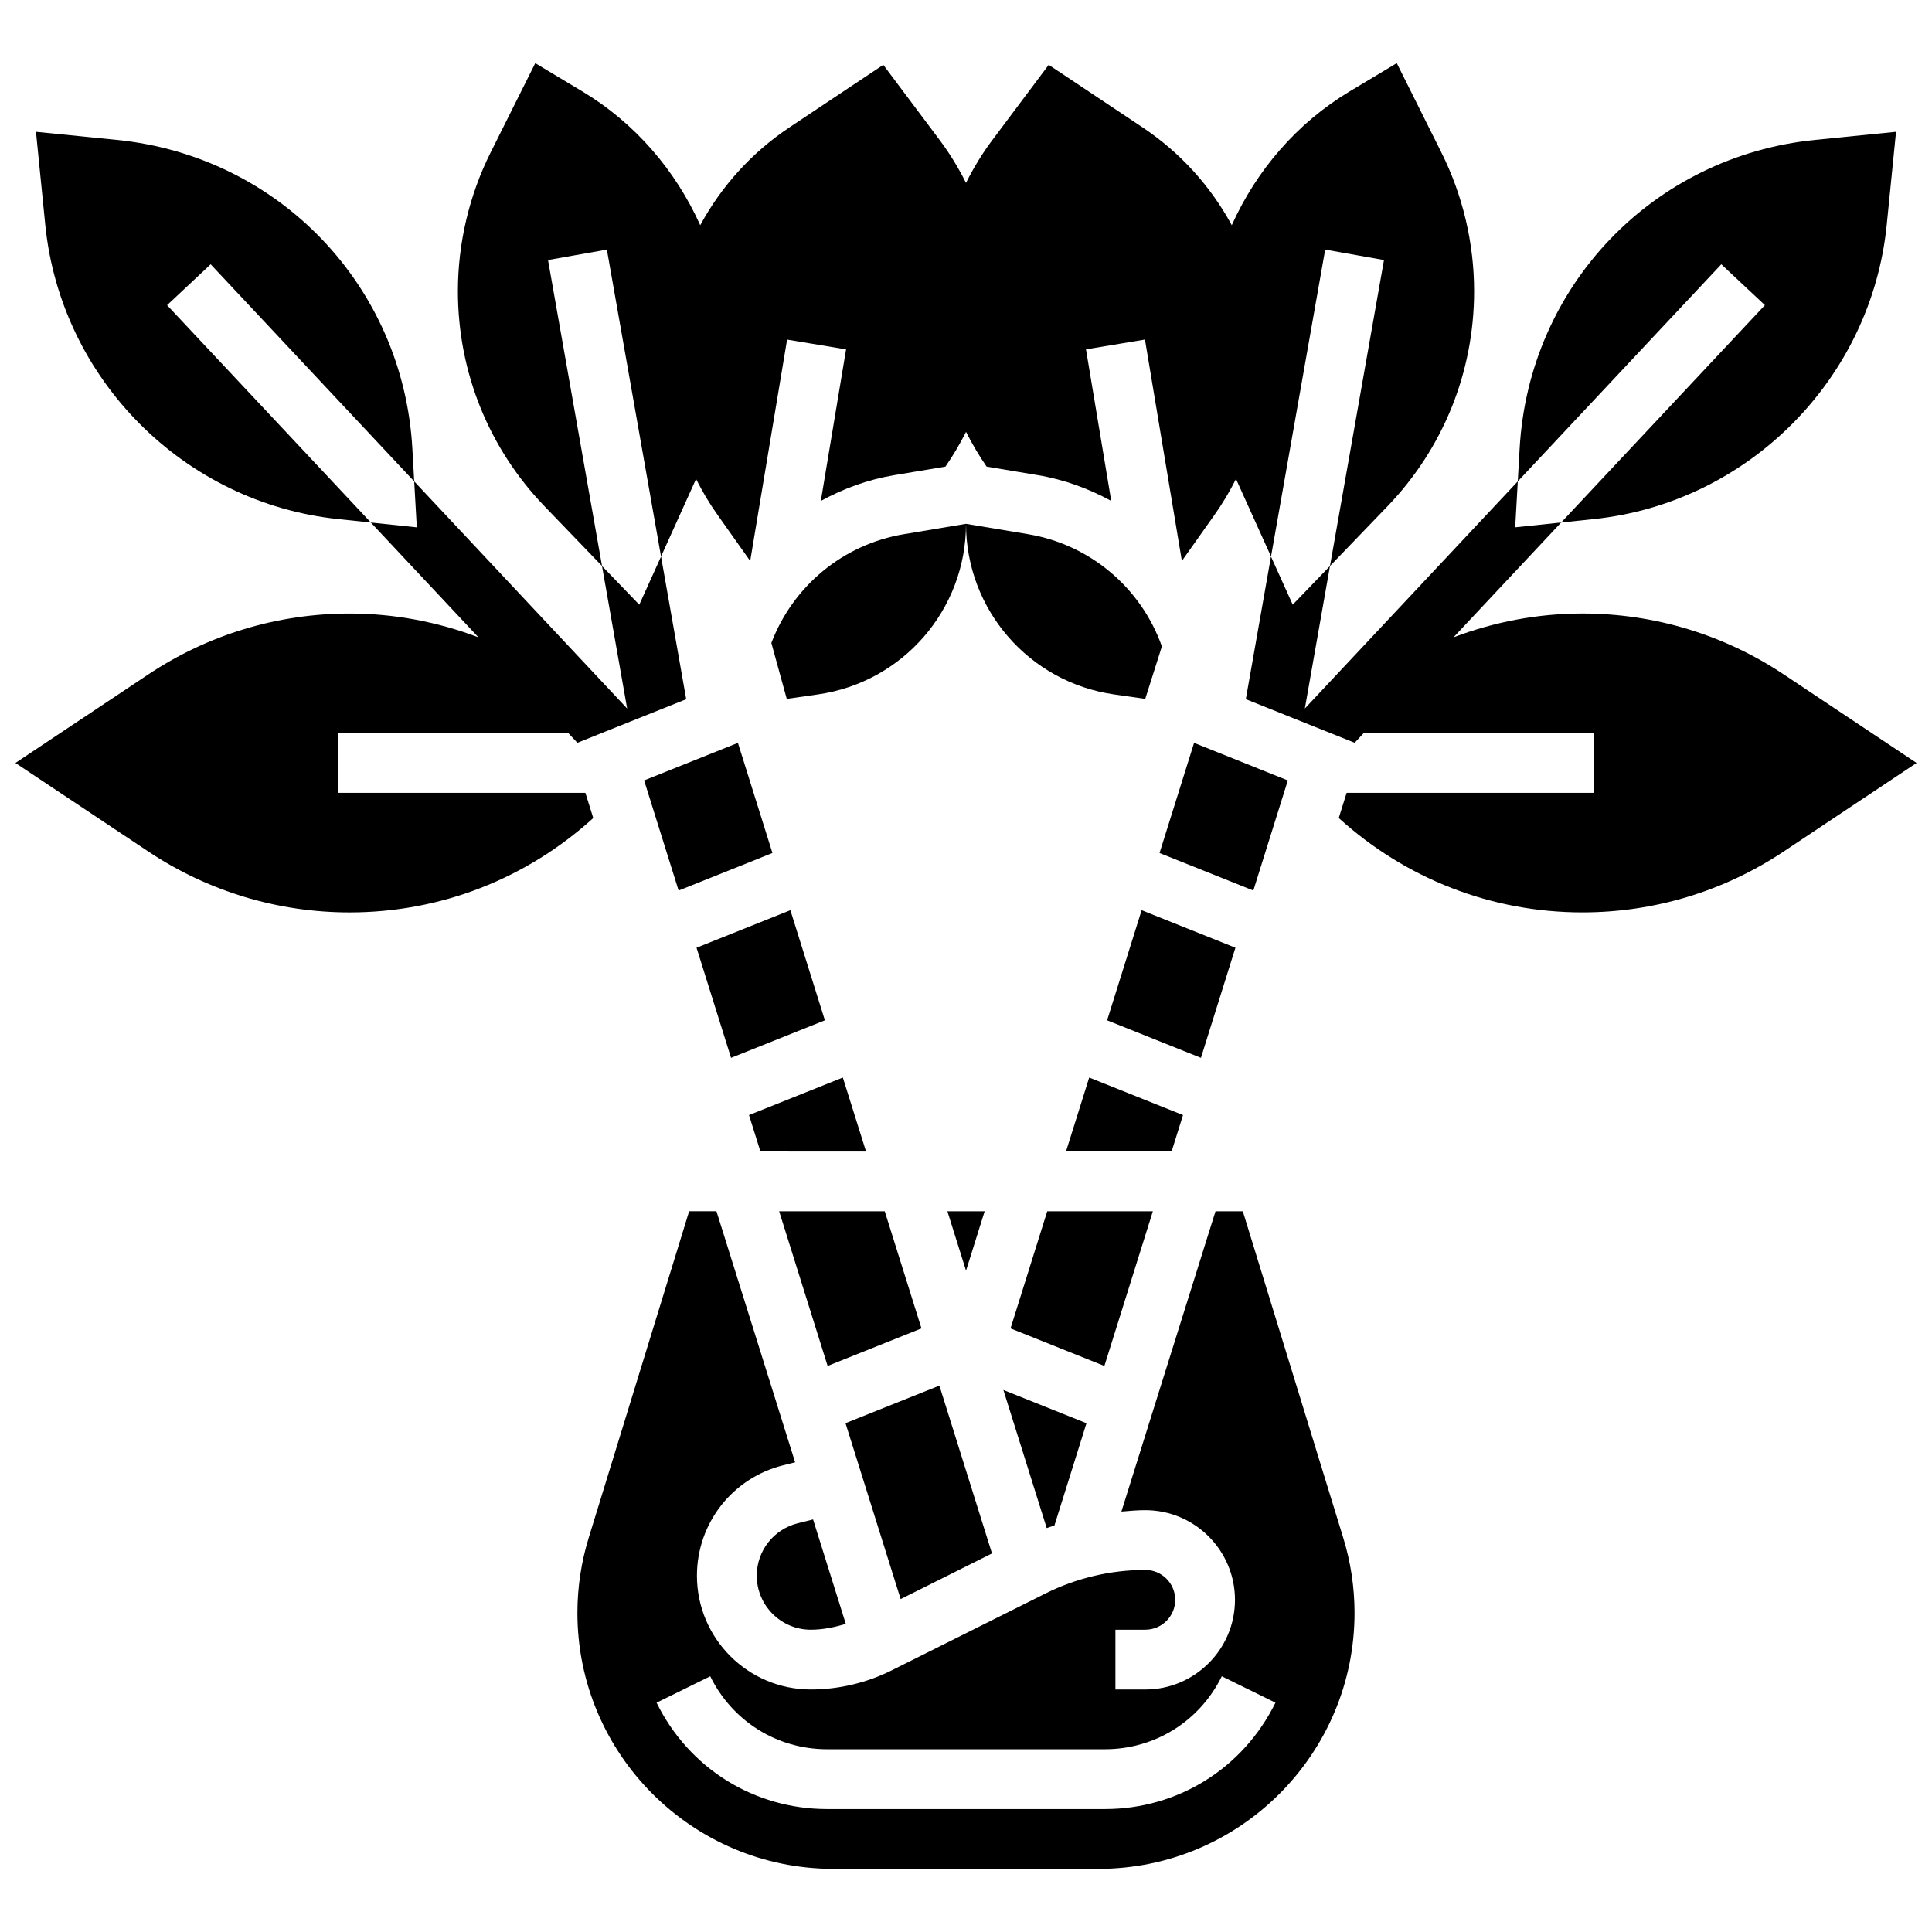
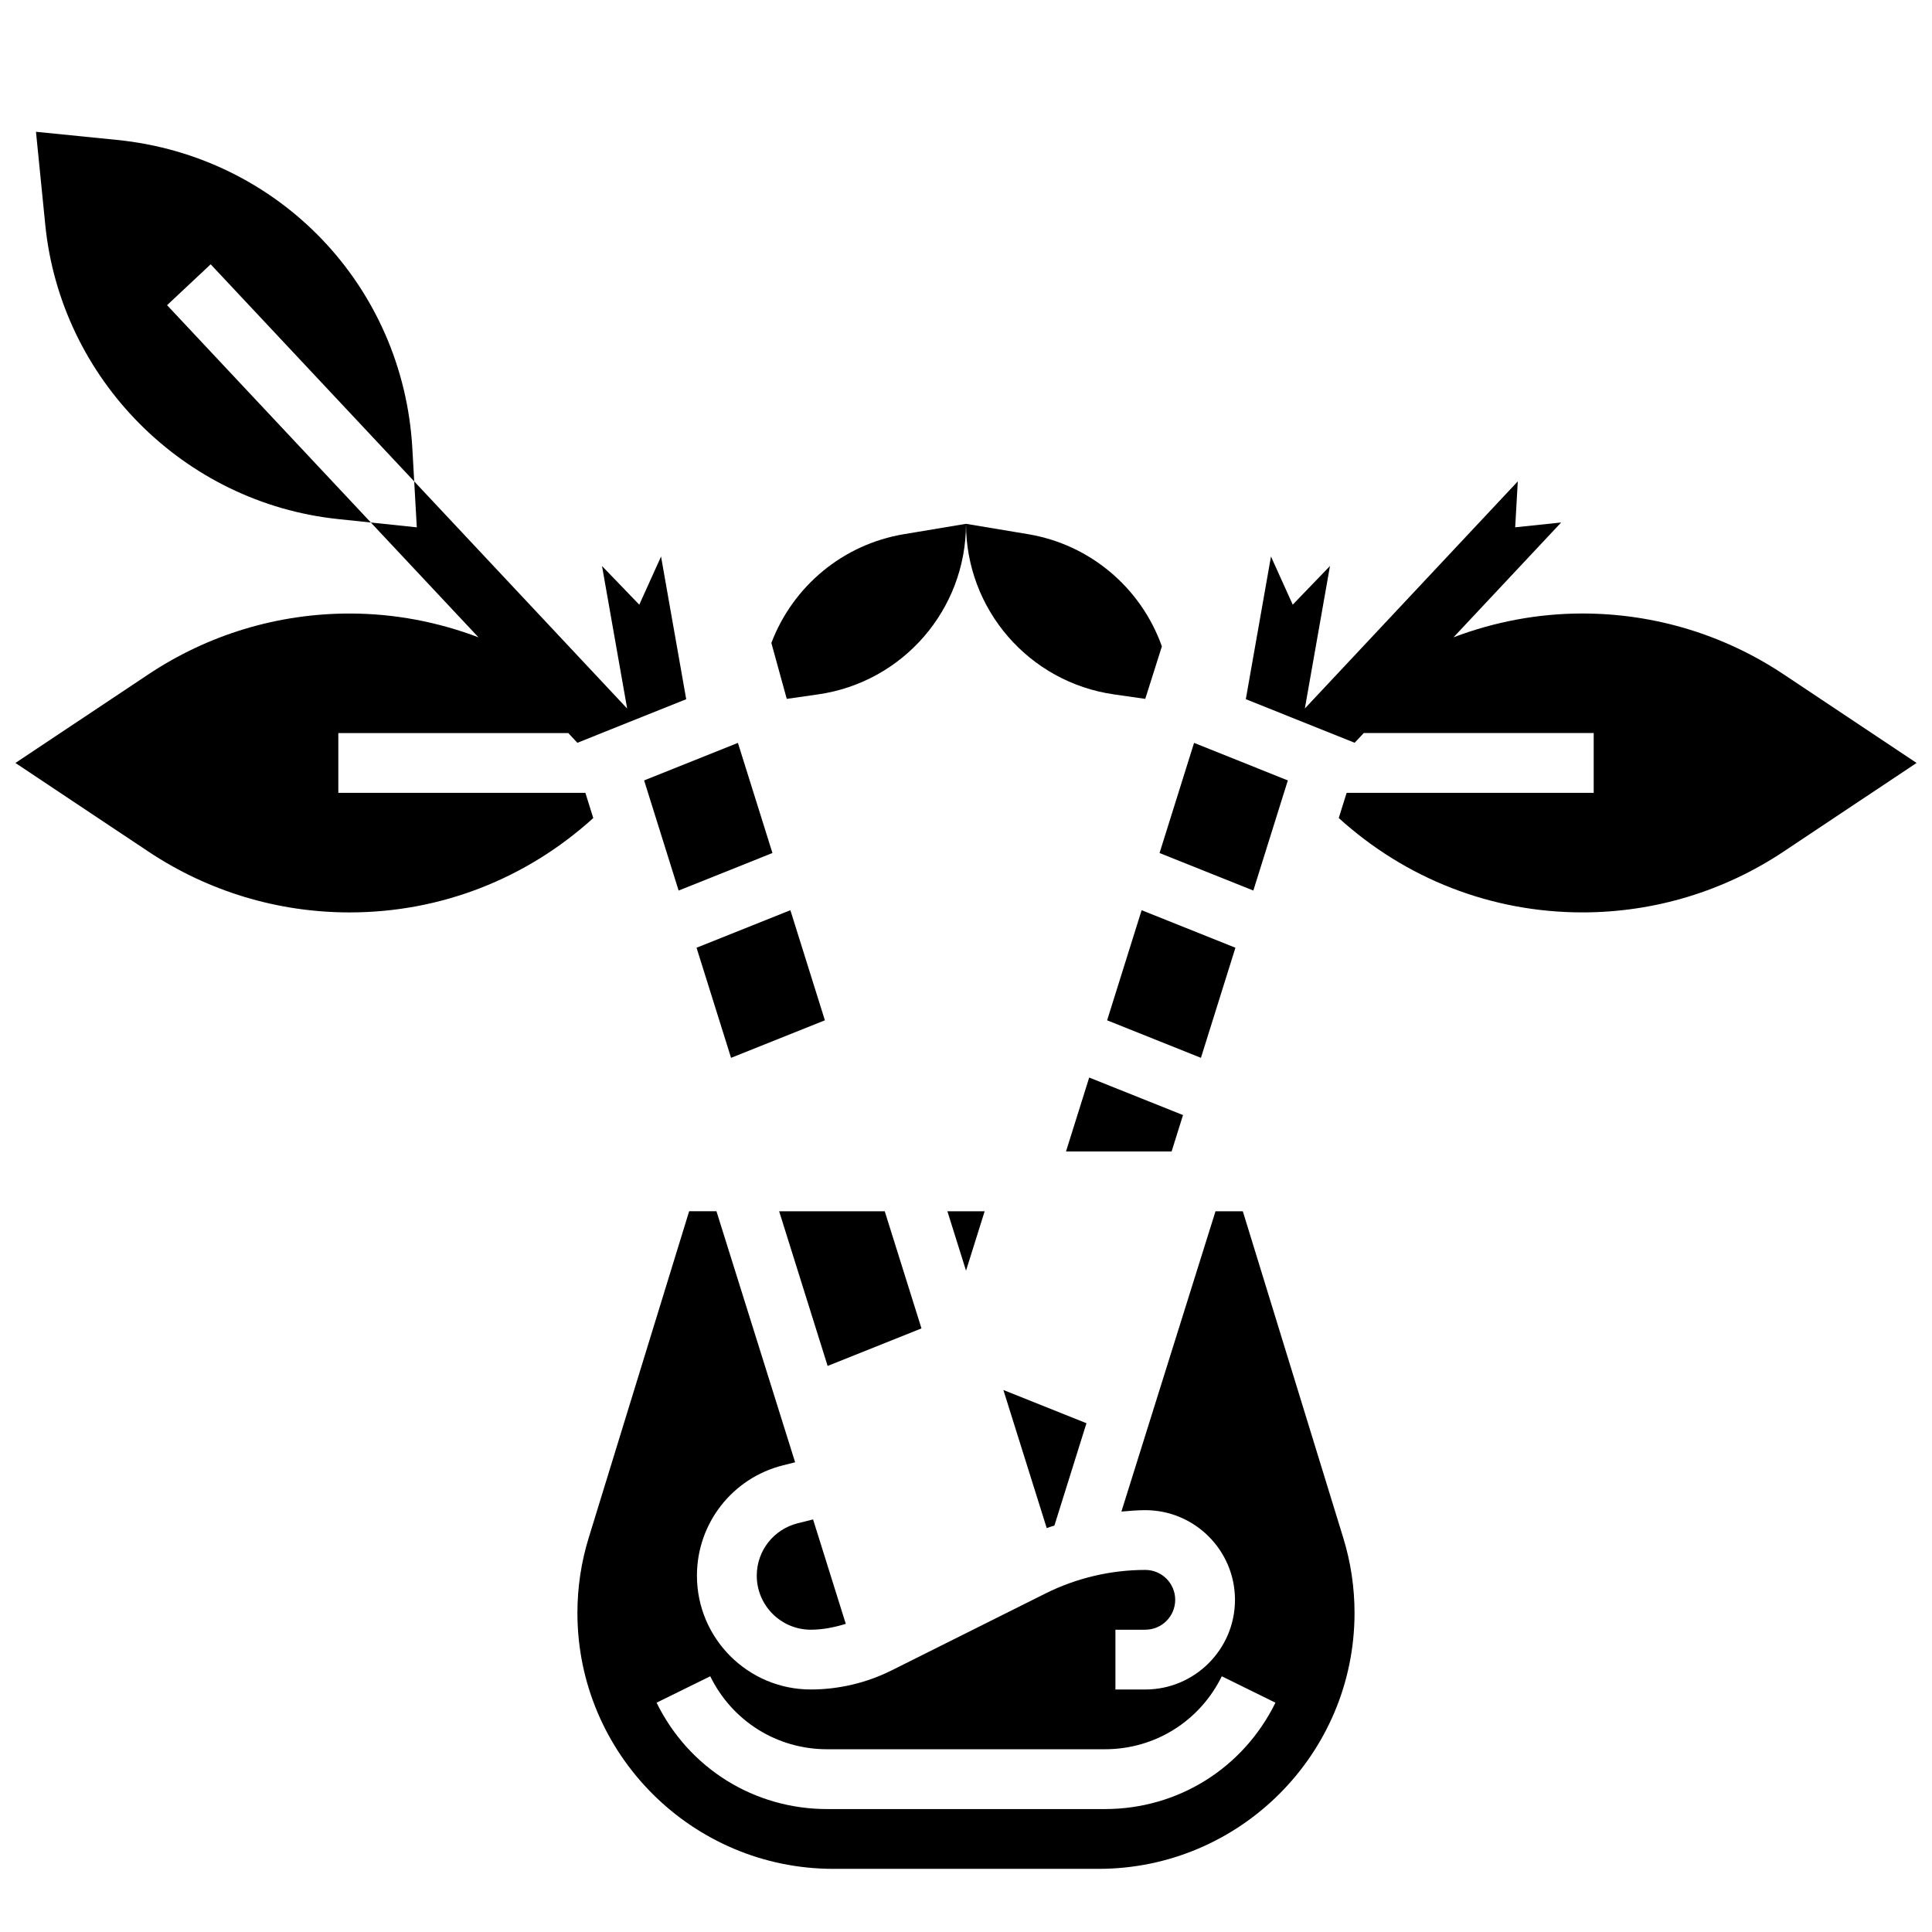
<svg xmlns="http://www.w3.org/2000/svg" width="800px" height="800px" version="1.1" viewBox="144 144 512 512">
  <defs>
    <clipPath id="b">
      <path d="m148.09 271h177.91v115h-177.91z" />
    </clipPath>
    <clipPath id="a">
      <path d="m474 271h177.9v115h-177.9z" />
    </clipPath>
  </defs>
  <path d="m199.83 214.04 53.941 57.539-0.492-8.688c-2.414-43.117-35.355-77.523-78.312-81.816l-21.434-2.148 2.465 24.656c4.094 40.91 36.746 73.711 77.633 77.98l8.656 0.91-54.012-57.598z" />
  <g clip-path="url(#b)">
    <path d="m303.54 294 6.66 37.766-56.43-60.191 0.688 12.176-12.184-1.281 28.523 30.426c-10.773-4.078-22.281-6.305-34.148-6.305-19.074 0-37.547 5.594-53.41 16.176l-35.148 23.426 35.152 23.43c15.867 10.582 34.336 16.176 53.41 16.176 24.129 0 46.836-8.91 64.57-25.008l-2.09-6.676h-65.473v-15.844h60.938l2.414 2.574 14.281-5.719 14.559-5.828-6.668-37.812-5.766 12.762z" />
  </g>
  <path d="m421.39 548.96c0.672-0.254 1.363-0.453 2.043-0.68l8.492-27.113-22.02-8.809z" />
-   <path d="m449.52 465h-27.992l-9.727 31.043 24.871 9.949z" />
  <path d="m395.07 465 4.938 15.742 4.934-15.742z" />
  <path d="m457.51 439.5-24.863-9.941-6.148 19.598h27.988z" />
-   <path d="m406.89 555.67-13.941-44.469-24.879 9.957 14.613 46.613z" />
  <path d="m485.29 350.82-24.848-9.949-9.148 29.184 24.855 9.949z" />
  <path d="m471.4 395.16-24.855-9.949-9.148 29.18 24.863 9.949z" />
  <path d="m314.7 350.82 9.141 29.184 24.863-9.949-9.148-29.184z" />
  <path d="m344.55 561.57c0 7.898 6.426 14.32 14.32 14.32 3.152 0 6.25-0.633 9.273-1.551l-8.672-27.676-4.062 1.016c-6.398 1.605-10.859 7.309-10.859 13.891z" />
  <path d="m328.59 395.16 9.148 29.18 24.867-9.949-9.148-29.18z" />
  <path d="m473.36 465h-7.238l-24.938 79.582c2.106-0.184 4.223-0.371 6.336-0.371 13.102 0 23.762 10.66 23.762 23.762 0 13.102-10.668 23.762-23.77 23.762h-7.914v-15.844h7.914c4.371 0 7.93-3.547 7.93-7.922 0-4.371-3.547-7.922-7.922-7.922-9.133 0-18.289 2.156-26.473 6.25l-40.754 20.371c-6.621 3.312-14.027 5.062-21.434 5.062-16.633 0-30.164-13.527-30.164-30.164 0-13.863 9.402-25.902 22.852-29.25l3.168-0.793-20.848-66.527h-7.238l-26.605 86.496c-1.996 6.465-3.004 13.18-3.004 19.945 0 37.402 30.426 67.828 67.82 67.828h70.297c37.402 0 67.828-30.426 67.828-67.828 0-6.766-1.008-13.473-3.004-19.945zm-36.547 158.42h-73.625c-19.32 0-36.641-10.797-45.188-28.191l14.219-6.996c5.863 11.93 17.727 19.336 30.973 19.336h73.625c13.242 0 25.109-7.414 30.973-19.336l14.219 6.996c-8.555 17.398-25.871 28.191-45.195 28.191z" />
-   <path d="m373.51 449.16-6.148-19.598-24.871 9.941 3.027 9.656z" />
  <path d="m388.2 496.04-9.734-31.043h-27.984l12.848 40.992z" />
  <g clip-path="url(#a)">
    <path d="m616.76 322.76c-15.867-10.582-34.336-16.176-53.41-16.176-11.867 0-23.375 2.227-34.148 6.305l28.523-30.426-12.184 1.281 0.688-12.176-56.43 60.191 6.66-37.766-9.871 10.25-5.766-12.762-6.668 37.812 14.559 5.828 14.281 5.719 2.414-2.574h60.938v15.844h-65.473l-2.09 6.676c17.734 16.094 40.445 25.008 64.57 25.008 19.074 0 37.547-5.594 53.41-16.176l35.152-23.43z" />
  </g>
-   <path d="m611.72 224.87-54.004 57.602 8.648-0.91c40.895-4.269 73.547-37.07 77.641-77.98l2.465-24.656-21.434 2.148c-42.965 4.293-75.898 38.703-78.32 81.816l-0.492 8.688 53.941-57.539z" />
-   <path d="m510.77 212.91-14.312 81.086 15.184-15.77c14.844-15.398 23.012-35.668 23.012-57.062 0-12.715-3.004-25.441-8.688-36.793l-11.805-23.637-12.5 7.492c-13.973 8.387-24.707 20.941-31.23 35.453-5.57-10.289-13.609-19.246-23.676-25.949l-24.836-16.551-15.035 20.062c-2.644 3.523-4.918 7.297-6.883 11.223-1.965-3.93-4.246-7.699-6.883-11.223l-15.035-20.062-24.836 16.555c-10.066 6.699-18.105 15.66-23.676 25.949-6.527-14.52-17.258-27.066-31.23-35.453l-12.492-7.496-11.809 23.637c-5.688 11.352-8.688 24.07-8.688 36.793 0 21.395 8.168 41.664 23.004 57.055l15.191 15.777-14.316-81.086 15.598-2.758 14.352 81.332 9.285-20.547c1.656 3.312 3.562 6.512 5.734 9.57l8.531 12.047c0.031-0.047 0.078-0.078 0.117-0.125l9.742-58.434 15.629 2.598-6.691 40.16c5.949-3.254 12.453-5.656 19.438-6.828l13.586-2.266c2.035-2.938 3.848-6.019 5.457-9.211 1.609 3.191 3.422 6.273 5.457 9.211l13.586 2.266c6.984 1.164 13.488 3.574 19.438 6.82l-6.691-40.16 15.629-2.598 9.742 58.434c0.031 0.047 0.078 0.078 0.117 0.125l8.531-12.047c2.172-3.066 4.078-6.266 5.734-9.57l9.285 20.547 14.352-81.332z" />
  <path d="m348.42 314.39 4.078 14.82 8.293-1.188c22.496-3.215 39.207-22.48 39.207-45.203l-16.438 2.742c-16.195 2.695-29.445 13.824-35.141 28.828z" />
  <path d="m416.44 285.56-16.438-2.742c0 22.727 16.715 41.988 39.207 45.203l8.293 1.188 4.41-13.91c-5.492-15.457-18.957-26.992-35.473-29.738z" />
</svg>